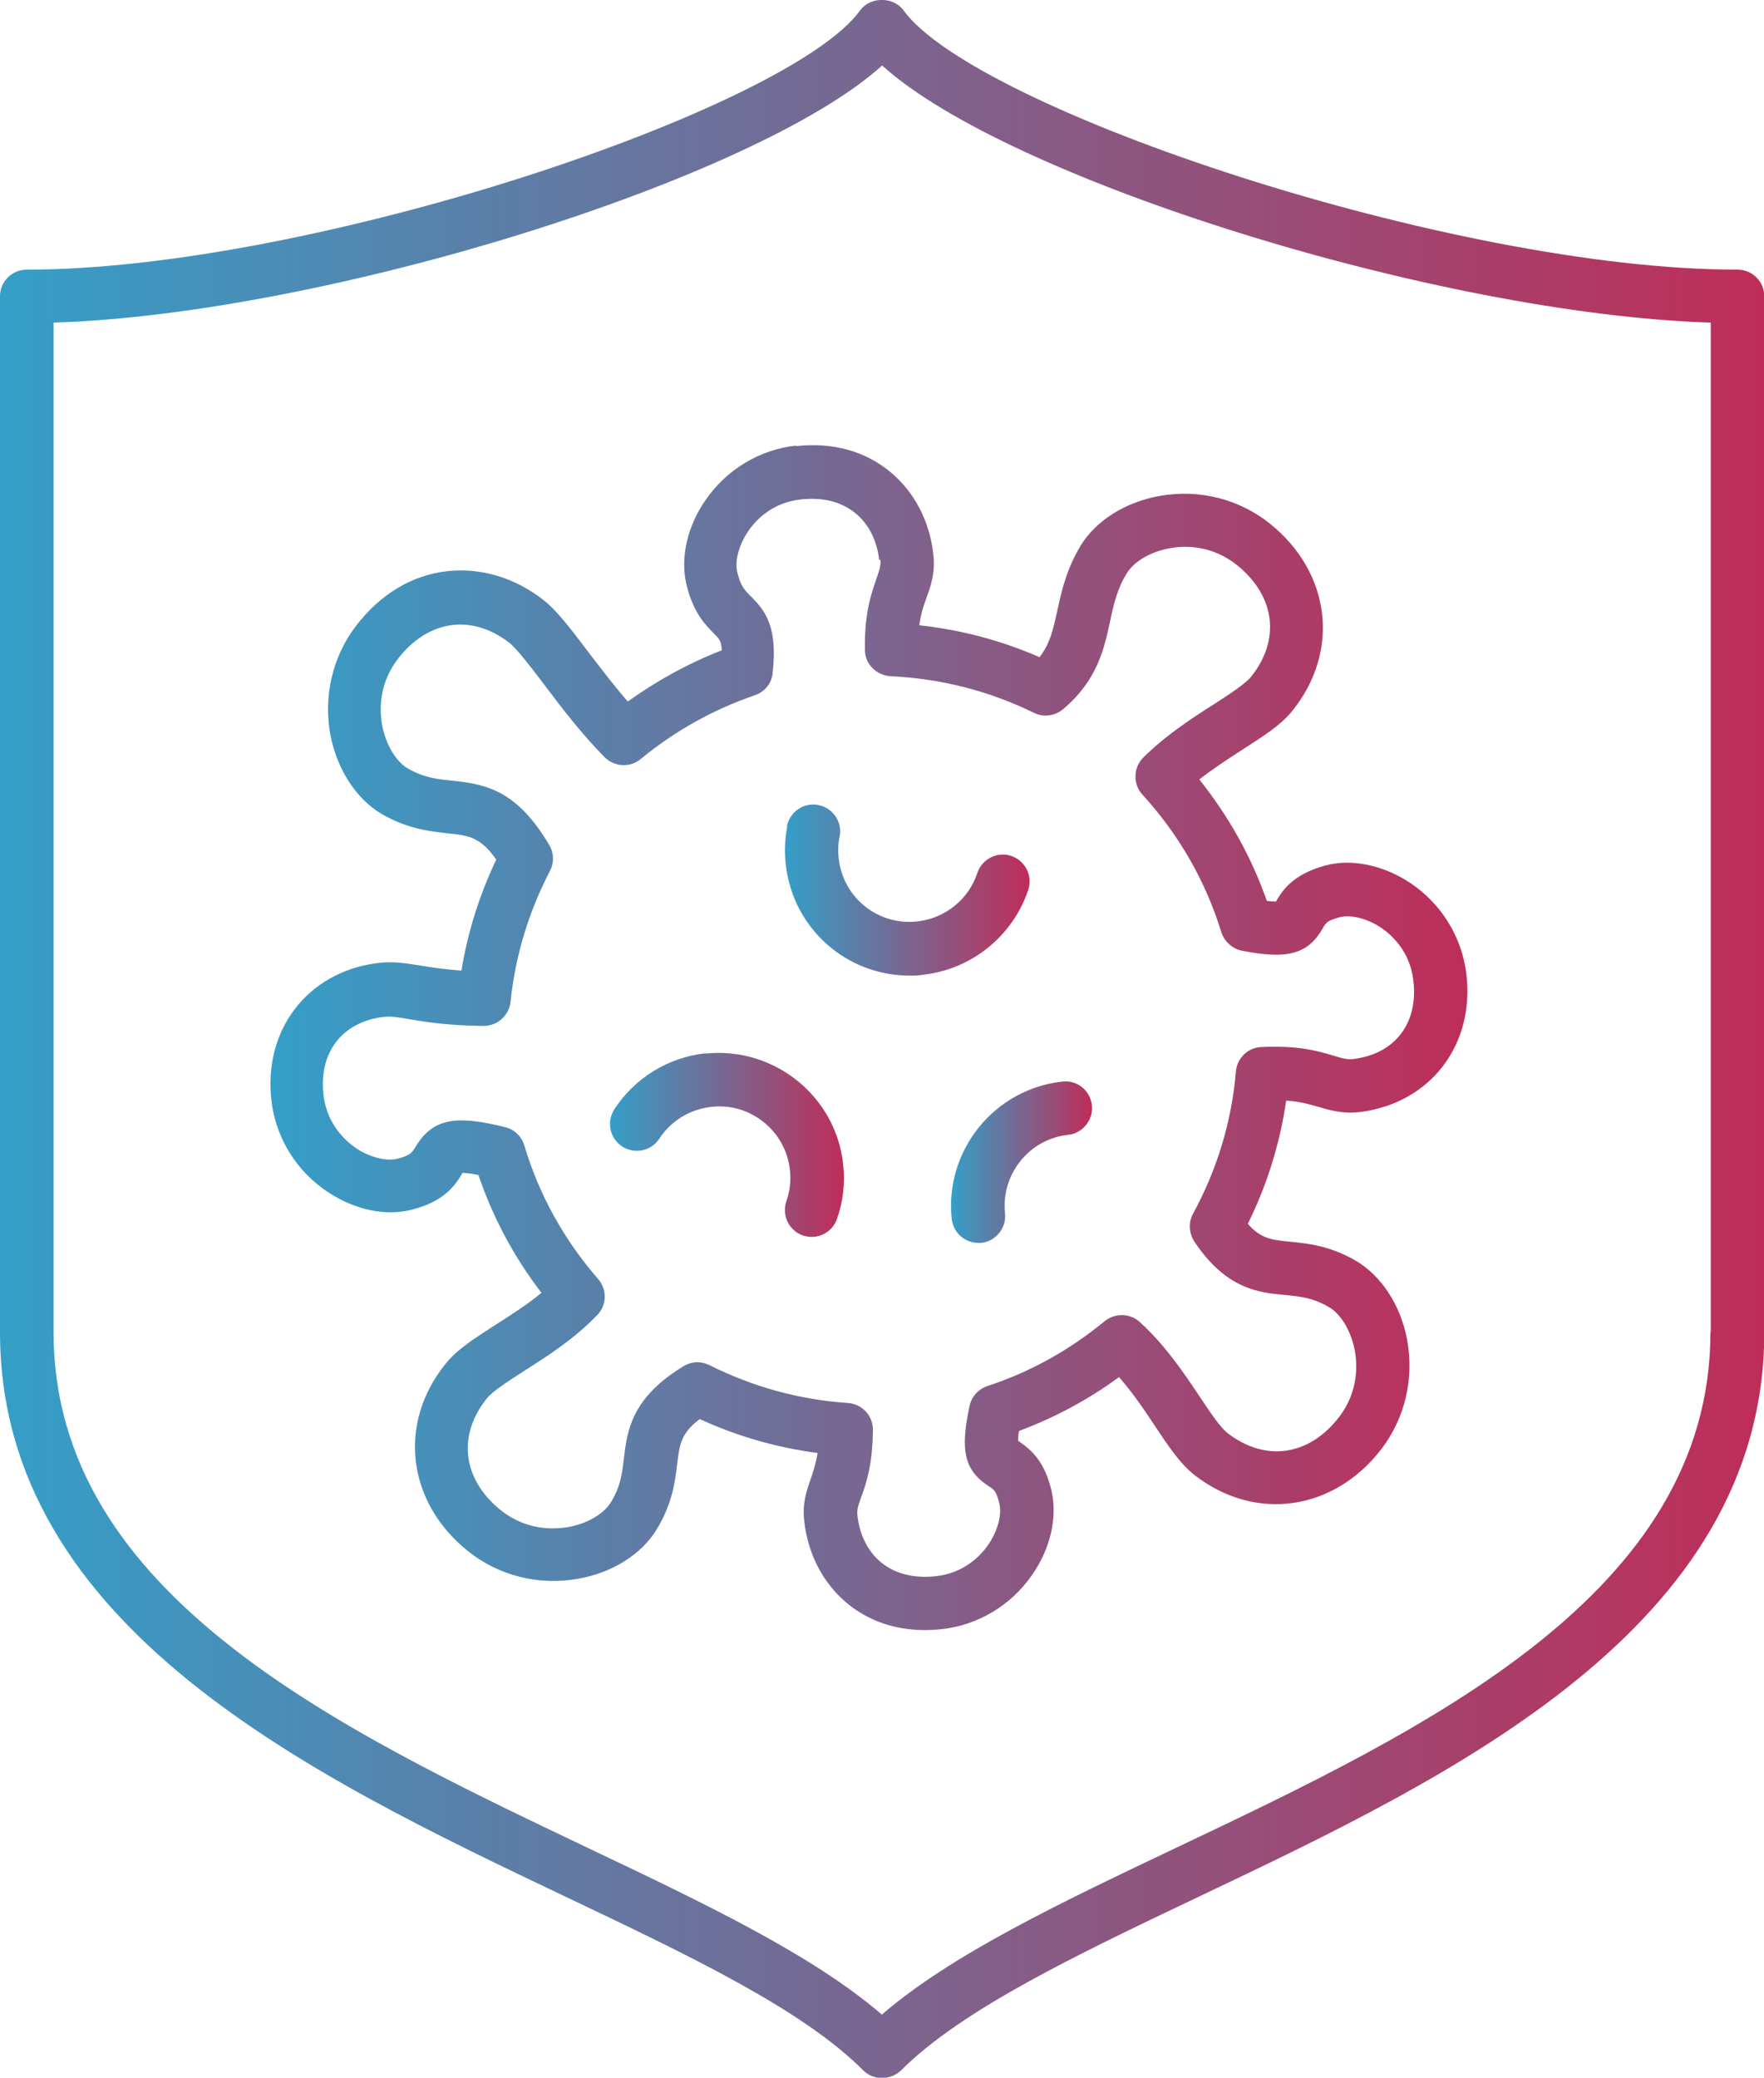
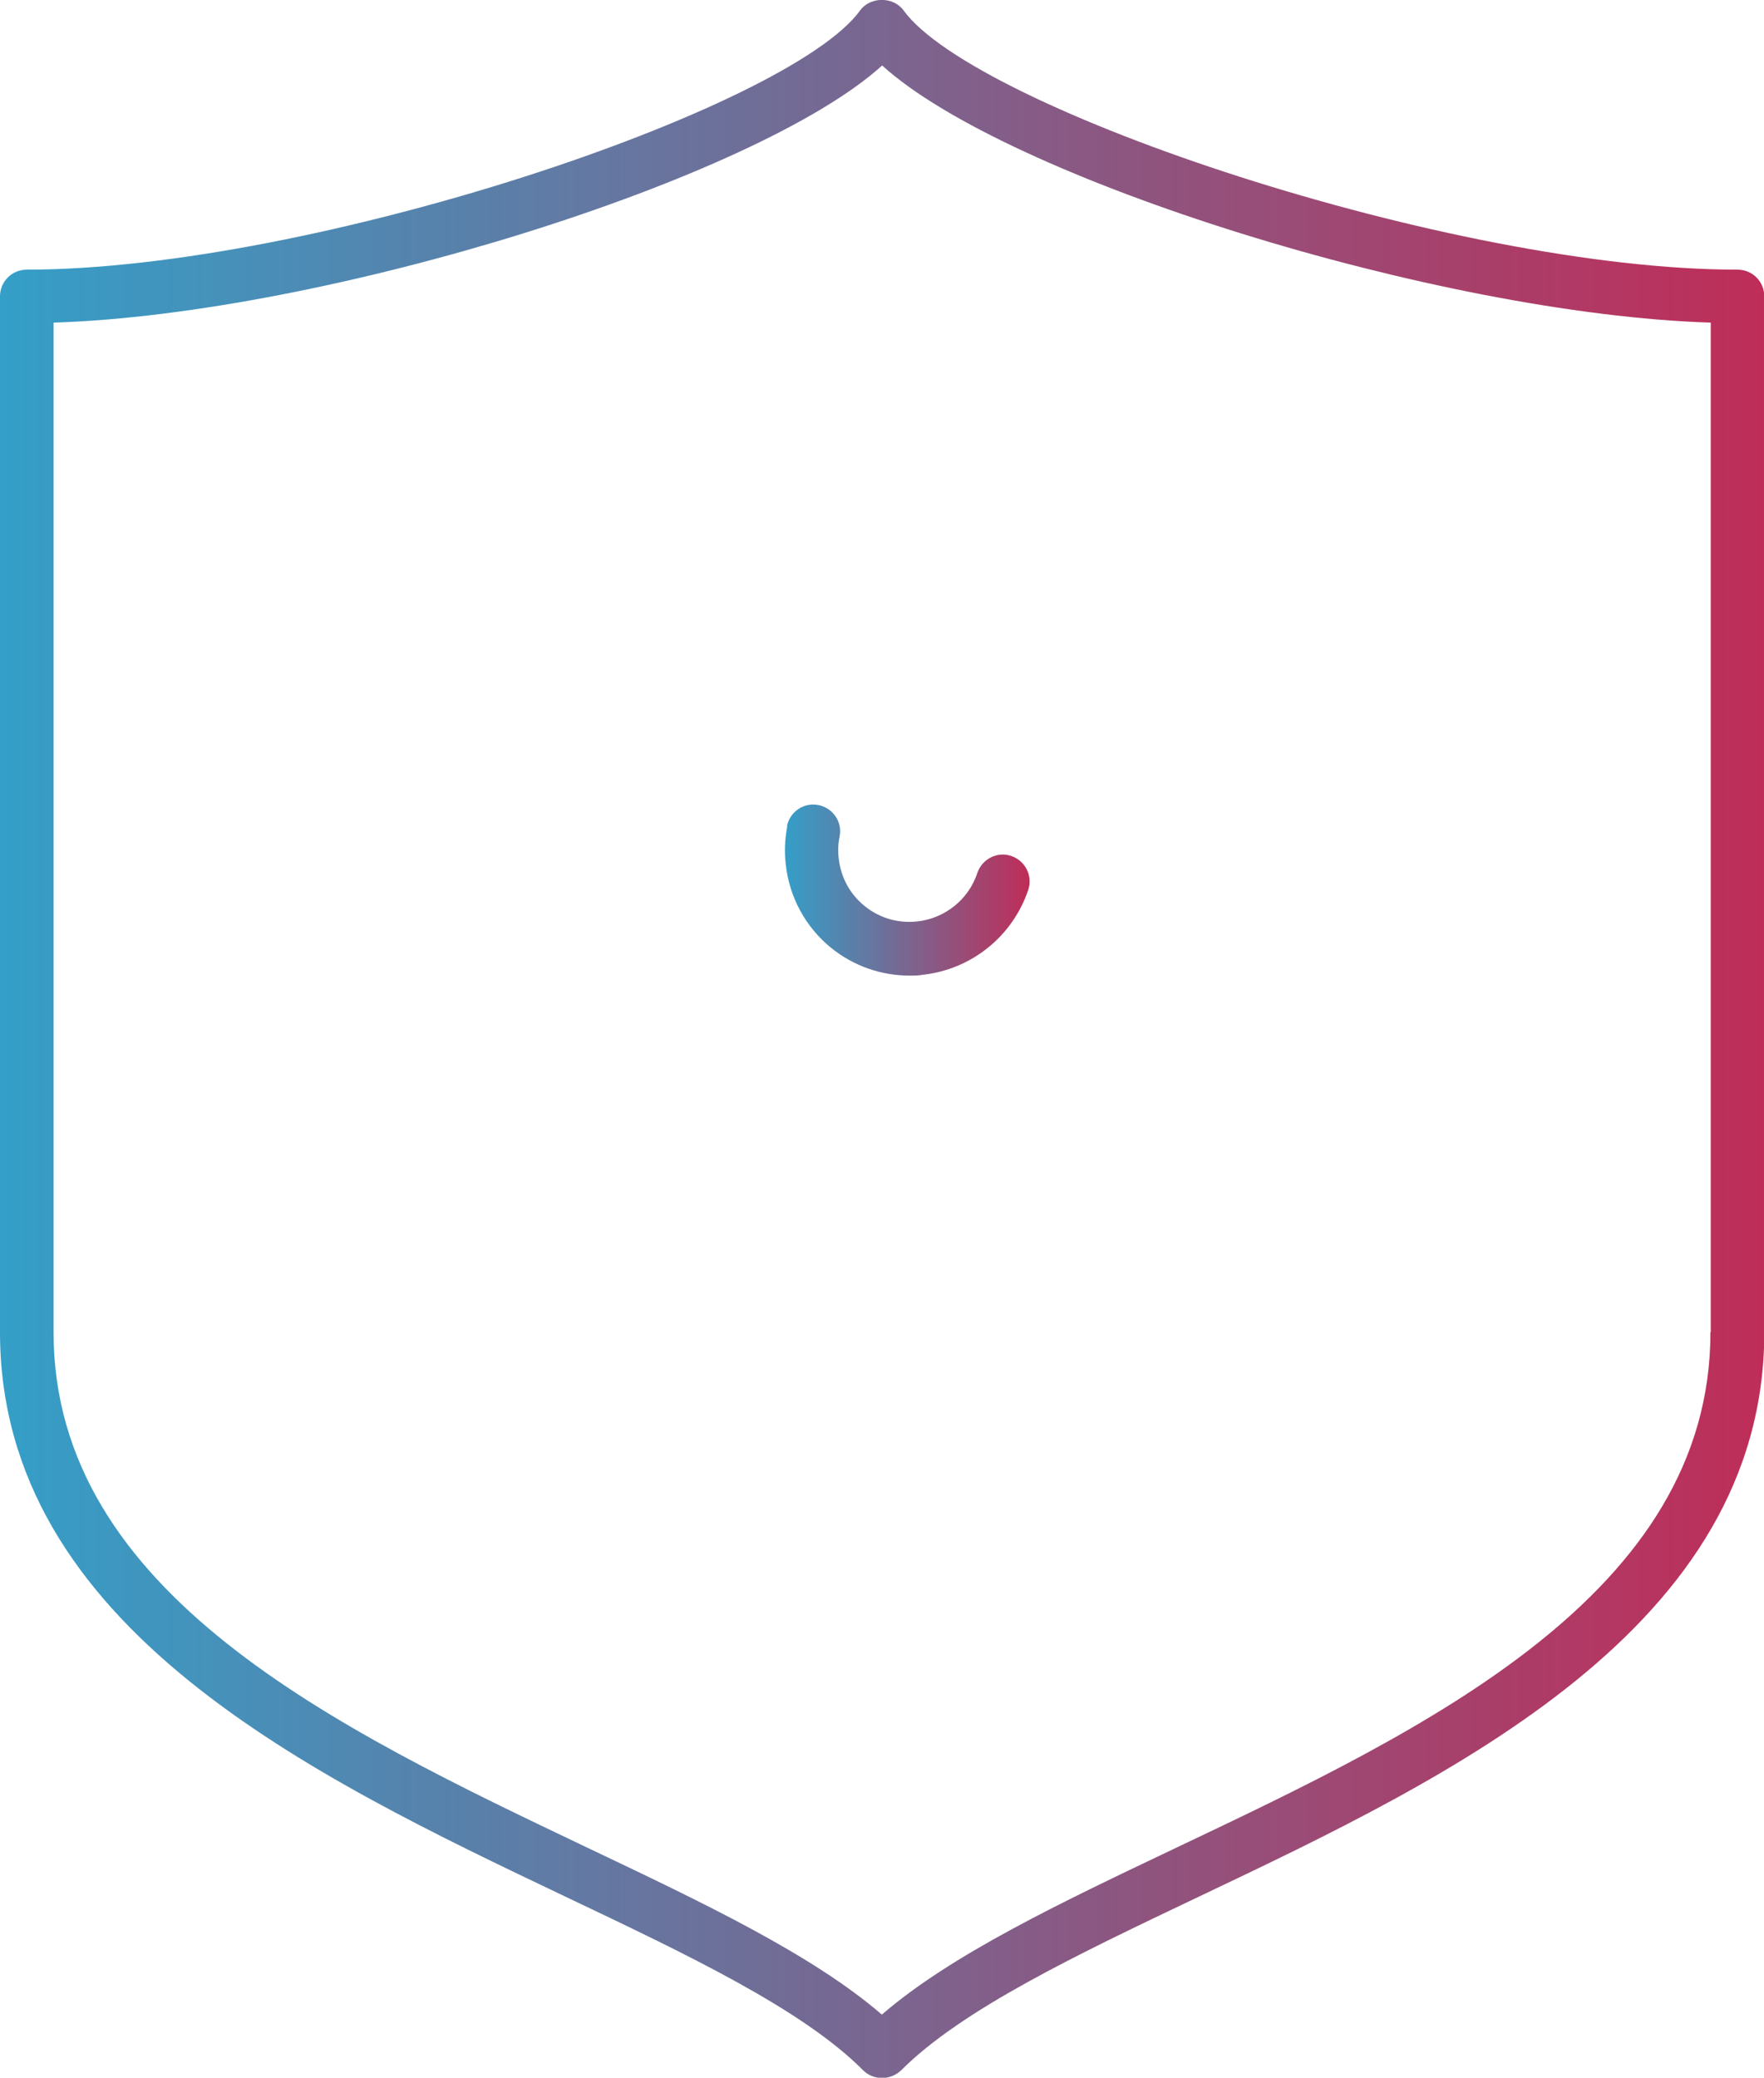
<svg xmlns="http://www.w3.org/2000/svg" xmlns:xlink="http://www.w3.org/1999/xlink" id="Layer_2" viewBox="0 0 59.29 69.81">
  <defs>
    <style>.cls-1{fill:url(#linear-gradient);}.cls-1,.cls-2,.cls-3,.cls-4,.cls-5{stroke-width:0px;}.cls-2{fill:url(#linear-gradient-4);}.cls-3{fill:url(#linear-gradient-2);}.cls-4{fill:url(#linear-gradient-3);}.cls-5{fill:url(#linear-gradient-5);}</style>
    <linearGradient id="linear-gradient" x1="0" y1="34.91" x2="59.29" y2="34.91" gradientUnits="userSpaceOnUse">
      <stop offset="0" stop-color="#349fc8" />
      <stop offset="1" stop-color="#bd2955" stop-opacity=".98" />
    </linearGradient>
    <linearGradient id="linear-gradient-2" x1="9.09" y1="34.85" x2="49.34" y2="34.85" xlink:href="#linear-gradient" />
    <linearGradient id="linear-gradient-3" x1="26.38" y1="29.91" x2="34.6" y2="29.91" xlink:href="#linear-gradient" />
    <linearGradient id="linear-gradient-4" x1="20.5" y1="38.46" x2="28.36" y2="38.46" xlink:href="#linear-gradient" />
    <linearGradient id="linear-gradient-5" x1="31.97" y1="39.05" x2="36.71" y2="39.05" xlink:href="#linear-gradient" />
  </defs>
  <g id="Layer_1-2">
    <g id="koronoios">
      <path class="cls-1" d="M58.39,9.06c-9.58,0-25.62-5.4-28.02-8.71-.34-.47-1.12-.47-1.46,0C26.52,3.66,10.48,9.06.9,9.06c-.5,0-.9.4-.9.9v34.8c0,9.93,10.53,14.93,18.99,18.96,4.1,1.95,7.97,3.78,10.02,5.84.18.18.41.26.64.26s.46-.09.64-.26c2.05-2.05,5.92-3.89,10.02-5.84,8.46-4.02,18.99-9.02,18.99-18.96V9.96c0-.5-.4-.9-.9-.9ZM57.49,44.76c0,8.79-9.54,13.33-17.97,17.33-3.87,1.84-7.54,3.58-9.88,5.6-2.34-2.02-6.01-3.76-9.88-5.6C11.34,58.08,1.8,53.55,1.8,44.76V10.84c9.18-.29,23.65-4.83,27.85-8.64,4.19,3.81,18.67,8.35,27.85,8.64v33.91Z" />
-       <path class="cls-3" d="M26.77,14.97c-1.22.13-2.33.79-3.04,1.81-.63.89-.87,1.96-.66,2.85.23.97.66,1.39.94,1.67.15.15.24.24.25.55-1.13.44-2.18,1.02-3.16,1.72-.49-.56-.93-1.15-1.34-1.68-.59-.78-1.06-1.4-1.52-1.75-.96-.74-2.09-1.07-3.2-.95-1.18.13-2.24.76-3.06,1.82-.81,1.05-1.12,2.4-.87,3.71.23,1.15.87,2.13,1.72,2.63.88.51,1.62.58,2.21.65.7.07,1.09.11,1.64.88-.56,1.18-.96,2.43-1.17,3.73-.6-.04-1.03-.11-1.4-.17-.5-.08-.92-.15-1.44-.08-2.36.31-3.85,2.28-3.54,4.68.16,1.22.84,2.31,1.87,3,.91.61,1.97.84,2.86.6,1.04-.27,1.42-.77,1.68-1.22,0,0,0,0,0-.01.09,0,.25.01.54.07.49,1.44,1.2,2.76,2.12,3.96-.5.41-1.04.75-1.54,1.07-.7.45-1.3.83-1.69,1.32-1.61,2-1.29,4.64.75,6.28,1.03.83,2.37,1.17,3.69.94,1.16-.2,2.15-.82,2.66-1.66.53-.87.62-1.61.69-2.2.08-.65.12-1.03.76-1.51,1.26.58,2.59.96,3.96,1.14-.06.37-.15.62-.23.87-.13.37-.29.8-.22,1.41.12,1.11.63,2.09,1.43,2.76.72.6,1.62.91,2.62.91.18,0,.37-.01.56-.03,1.22-.13,2.33-.79,3.04-1.81.63-.89.87-1.96.66-2.85-.23-.97-.66-1.36-1.12-1.67,0-.07,0-.17.03-.33,1.2-.45,2.33-1.05,3.36-1.81.46.52.85,1.1,1.2,1.63.46.69.86,1.29,1.35,1.67,2.03,1.57,4.66,1.2,6.26-.87.81-1.05,1.12-2.4.87-3.71-.22-1.15-.87-2.13-1.72-2.63-.88-.51-1.62-.58-2.22-.64-.61-.06-.97-.1-1.41-.6.65-1.31,1.08-2.7,1.29-4.14.48.03.79.13,1.08.21.39.11.83.25,1.43.17,2.36-.31,3.85-2.28,3.54-4.68-.16-1.22-.84-2.31-1.86-3-.91-.61-1.98-.84-2.87-.6h0c-1.13.3-1.48.89-1.66,1.21-.06,0-.16,0-.31-.02-.52-1.48-1.28-2.84-2.27-4.08.47-.37.97-.69,1.43-.99.7-.45,1.31-.83,1.7-1.32,1.61-2,1.29-4.64-.75-6.28-1.03-.83-2.37-1.17-3.69-.94-1.16.2-2.15.82-2.67,1.66-.48.79-.65,1.53-.79,2.19-.14.62-.24,1.11-.6,1.57-1.29-.56-2.64-.92-4.04-1.07.05-.4.15-.68.25-.95.14-.39.29-.82.22-1.43-.12-1.11-.63-2.09-1.43-2.76-.85-.71-1.95-1.02-3.19-.88ZM29.59,18.8c.02.19-.02.32-.13.64-.17.49-.41,1.16-.39,2.39,0,.48.38.86.86.89,1.69.08,3.31.49,4.82,1.23.32.16.7.11.98-.12,1.15-.97,1.38-2.02,1.58-2.95.12-.57.24-1.1.57-1.63.24-.39.81-.72,1.44-.83.48-.09,1.4-.12,2.26.57,1.28,1.03,1.47,2.5.47,3.75-.21.25-.72.58-1.26.93-.71.45-1.59,1.02-2.36,1.78-.34.34-.36.89-.03,1.25,1.23,1.35,2.12,2.9,2.65,4.62.1.31.36.55.68.62,1.54.31,2.23.12,2.73-.75.1-.18.15-.26.56-.37.39-.1.93.04,1.4.35.35.24.96.78,1.08,1.74.19,1.44-.59,2.49-1.99,2.67-.21.03-.36-.01-.69-.11-.5-.15-1.17-.35-2.43-.29-.45.02-.81.37-.85.82-.14,1.68-.63,3.29-1.44,4.78-.16.29-.14.65.04.93,1.07,1.61,2.17,1.72,3.04,1.8.51.05.95.09,1.49.41.4.23.73.79.86,1.42.09.47.15,1.39-.52,2.27-1.01,1.31-2.47,1.52-3.74.55-.26-.2-.59-.7-.95-1.24-.51-.76-1.14-1.71-2.01-2.5-.33-.3-.83-.31-1.18-.03-1.18.97-2.5,1.71-3.94,2.18-.3.1-.53.35-.6.66-.33,1.52-.17,2.18.65,2.71.16.1.25.16.35.58.09.39-.06.93-.38,1.39-.24.35-.8.95-1.76,1.05-.73.08-1.37-.08-1.84-.47-.44-.36-.72-.92-.79-1.57-.02-.19.01-.29.12-.6.17-.46.39-1.09.4-2.28,0-.48-.37-.87-.84-.9-1.63-.11-3.19-.54-4.65-1.27-.13-.06-.27-.1-.4-.1-.16,0-.32.04-.47.13-1.77,1.07-1.9,2.19-2.01,3.1-.06.51-.11.95-.44,1.48-.24.39-.8.72-1.44.83-.47.08-1.4.12-2.26-.57-1.28-1.03-1.47-2.5-.47-3.75.2-.25.72-.58,1.26-.93.74-.47,1.67-1.06,2.45-1.87.33-.33.34-.87.03-1.22-1.14-1.31-1.98-2.82-2.48-4.49-.09-.3-.34-.54-.65-.61-1.51-.37-2.39-.37-3,.66-.12.19-.17.29-.6.4-.38.1-.93-.04-1.4-.35-.35-.24-.96-.78-1.09-1.74-.19-1.44.59-2.49,1.99-2.67.25-.03.47,0,.92.08.54.09,1.28.21,2.46.22h.01c.46,0,.85-.35.9-.81.16-1.55.61-3.02,1.32-4.39.15-.28.14-.61-.02-.88-1.07-1.8-2.07-2.04-3.26-2.16-.51-.05-.95-.1-1.49-.41-.4-.23-.73-.79-.86-1.42-.09-.47-.15-1.39.53-2.27.51-.66,1.15-1.05,1.83-1.13.64-.08,1.32.14,1.9.59.26.2.73.82,1.18,1.41.55.73,1.24,1.64,2.03,2.44.33.33.86.36,1.22.06,1.14-.94,2.43-1.66,3.83-2.14.33-.11.57-.4.6-.75.17-1.54-.23-2.07-.73-2.57-.21-.21-.35-.35-.46-.82-.09-.38.06-.93.38-1.39.24-.35.8-.95,1.76-1.05.74-.08,1.37.08,1.84.47.44.36.72.92.79,1.57Z" />
      <path class="cls-4" d="M26.46,27.77c-.08.42-.1.85-.05,1.27.12,1.11.67,2.12,1.54,2.82.75.6,1.67.92,2.62.92.15,0,.31,0,.46-.03,1.63-.18,3.01-1.3,3.53-2.85.16-.47-.1-.98-.57-1.14-.47-.16-.98.1-1.14.57-.29.89-1.09,1.53-2.02,1.63-.64.07-1.26-.11-1.76-.51s-.81-.97-.88-1.61c-.03-.25-.02-.49.03-.73.1-.49-.22-.96-.71-1.06-.49-.1-.96.22-1.06.71Z" />
-       <path class="cls-2" d="M23.71,35.39c-1.25.14-2.37.82-3.06,1.88-.27.42-.16.97.26,1.25.42.27.97.16,1.25-.26.39-.6,1.03-.99,1.75-1.07,1.31-.15,2.5.81,2.64,2.12.04.36,0,.71-.12,1.05-.16.47.08.98.55,1.15.1.03.2.05.3.05.37,0,.72-.23.85-.6.21-.59.28-1.21.21-1.84-.25-2.3-2.33-3.96-4.63-3.72Z" />
-       <path class="cls-5" d="M31.99,40.96c.05.46.44.8.89.8.03,0,.07,0,.1,0,.49-.05.85-.5.8-.99-.14-1.31.81-2.5,2.12-2.64.49-.05.85-.5.8-.99s-.49-.86-.99-.8c-2.3.25-3.97,2.33-3.72,4.63Z" />
+       <path class="cls-2" d="M23.71,35.39Z" />
    </g>
  </g>
</svg>